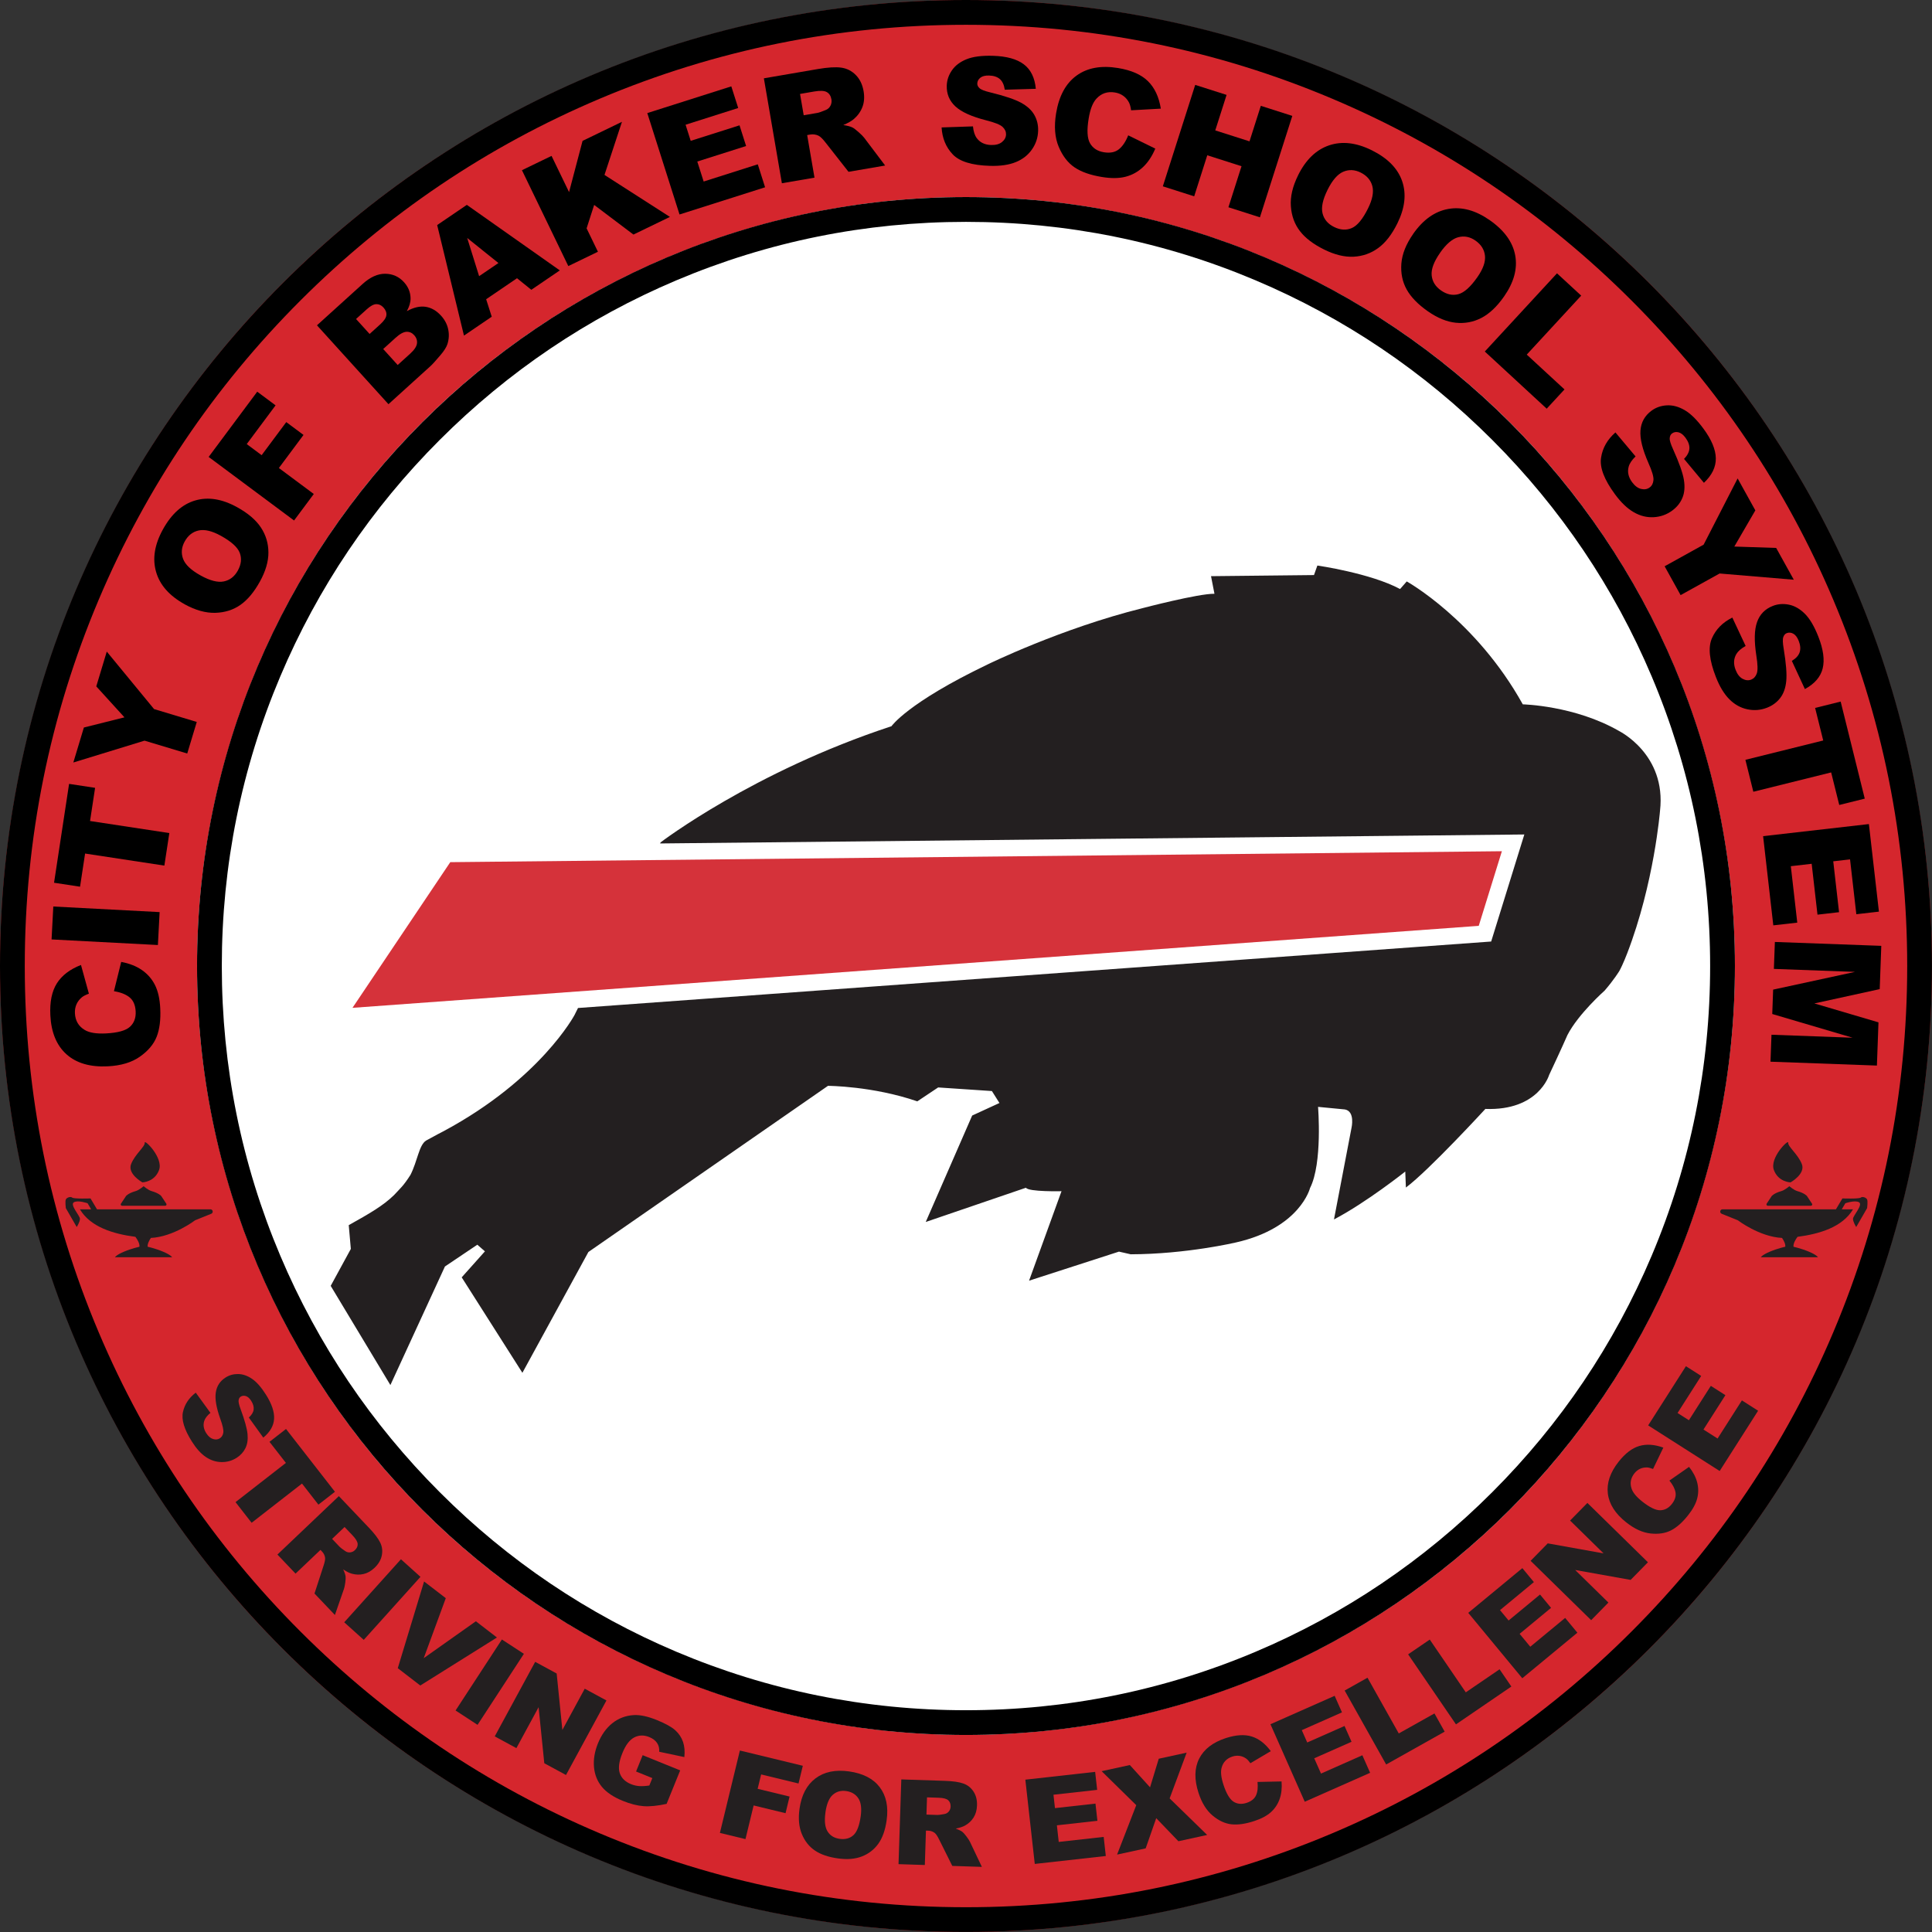
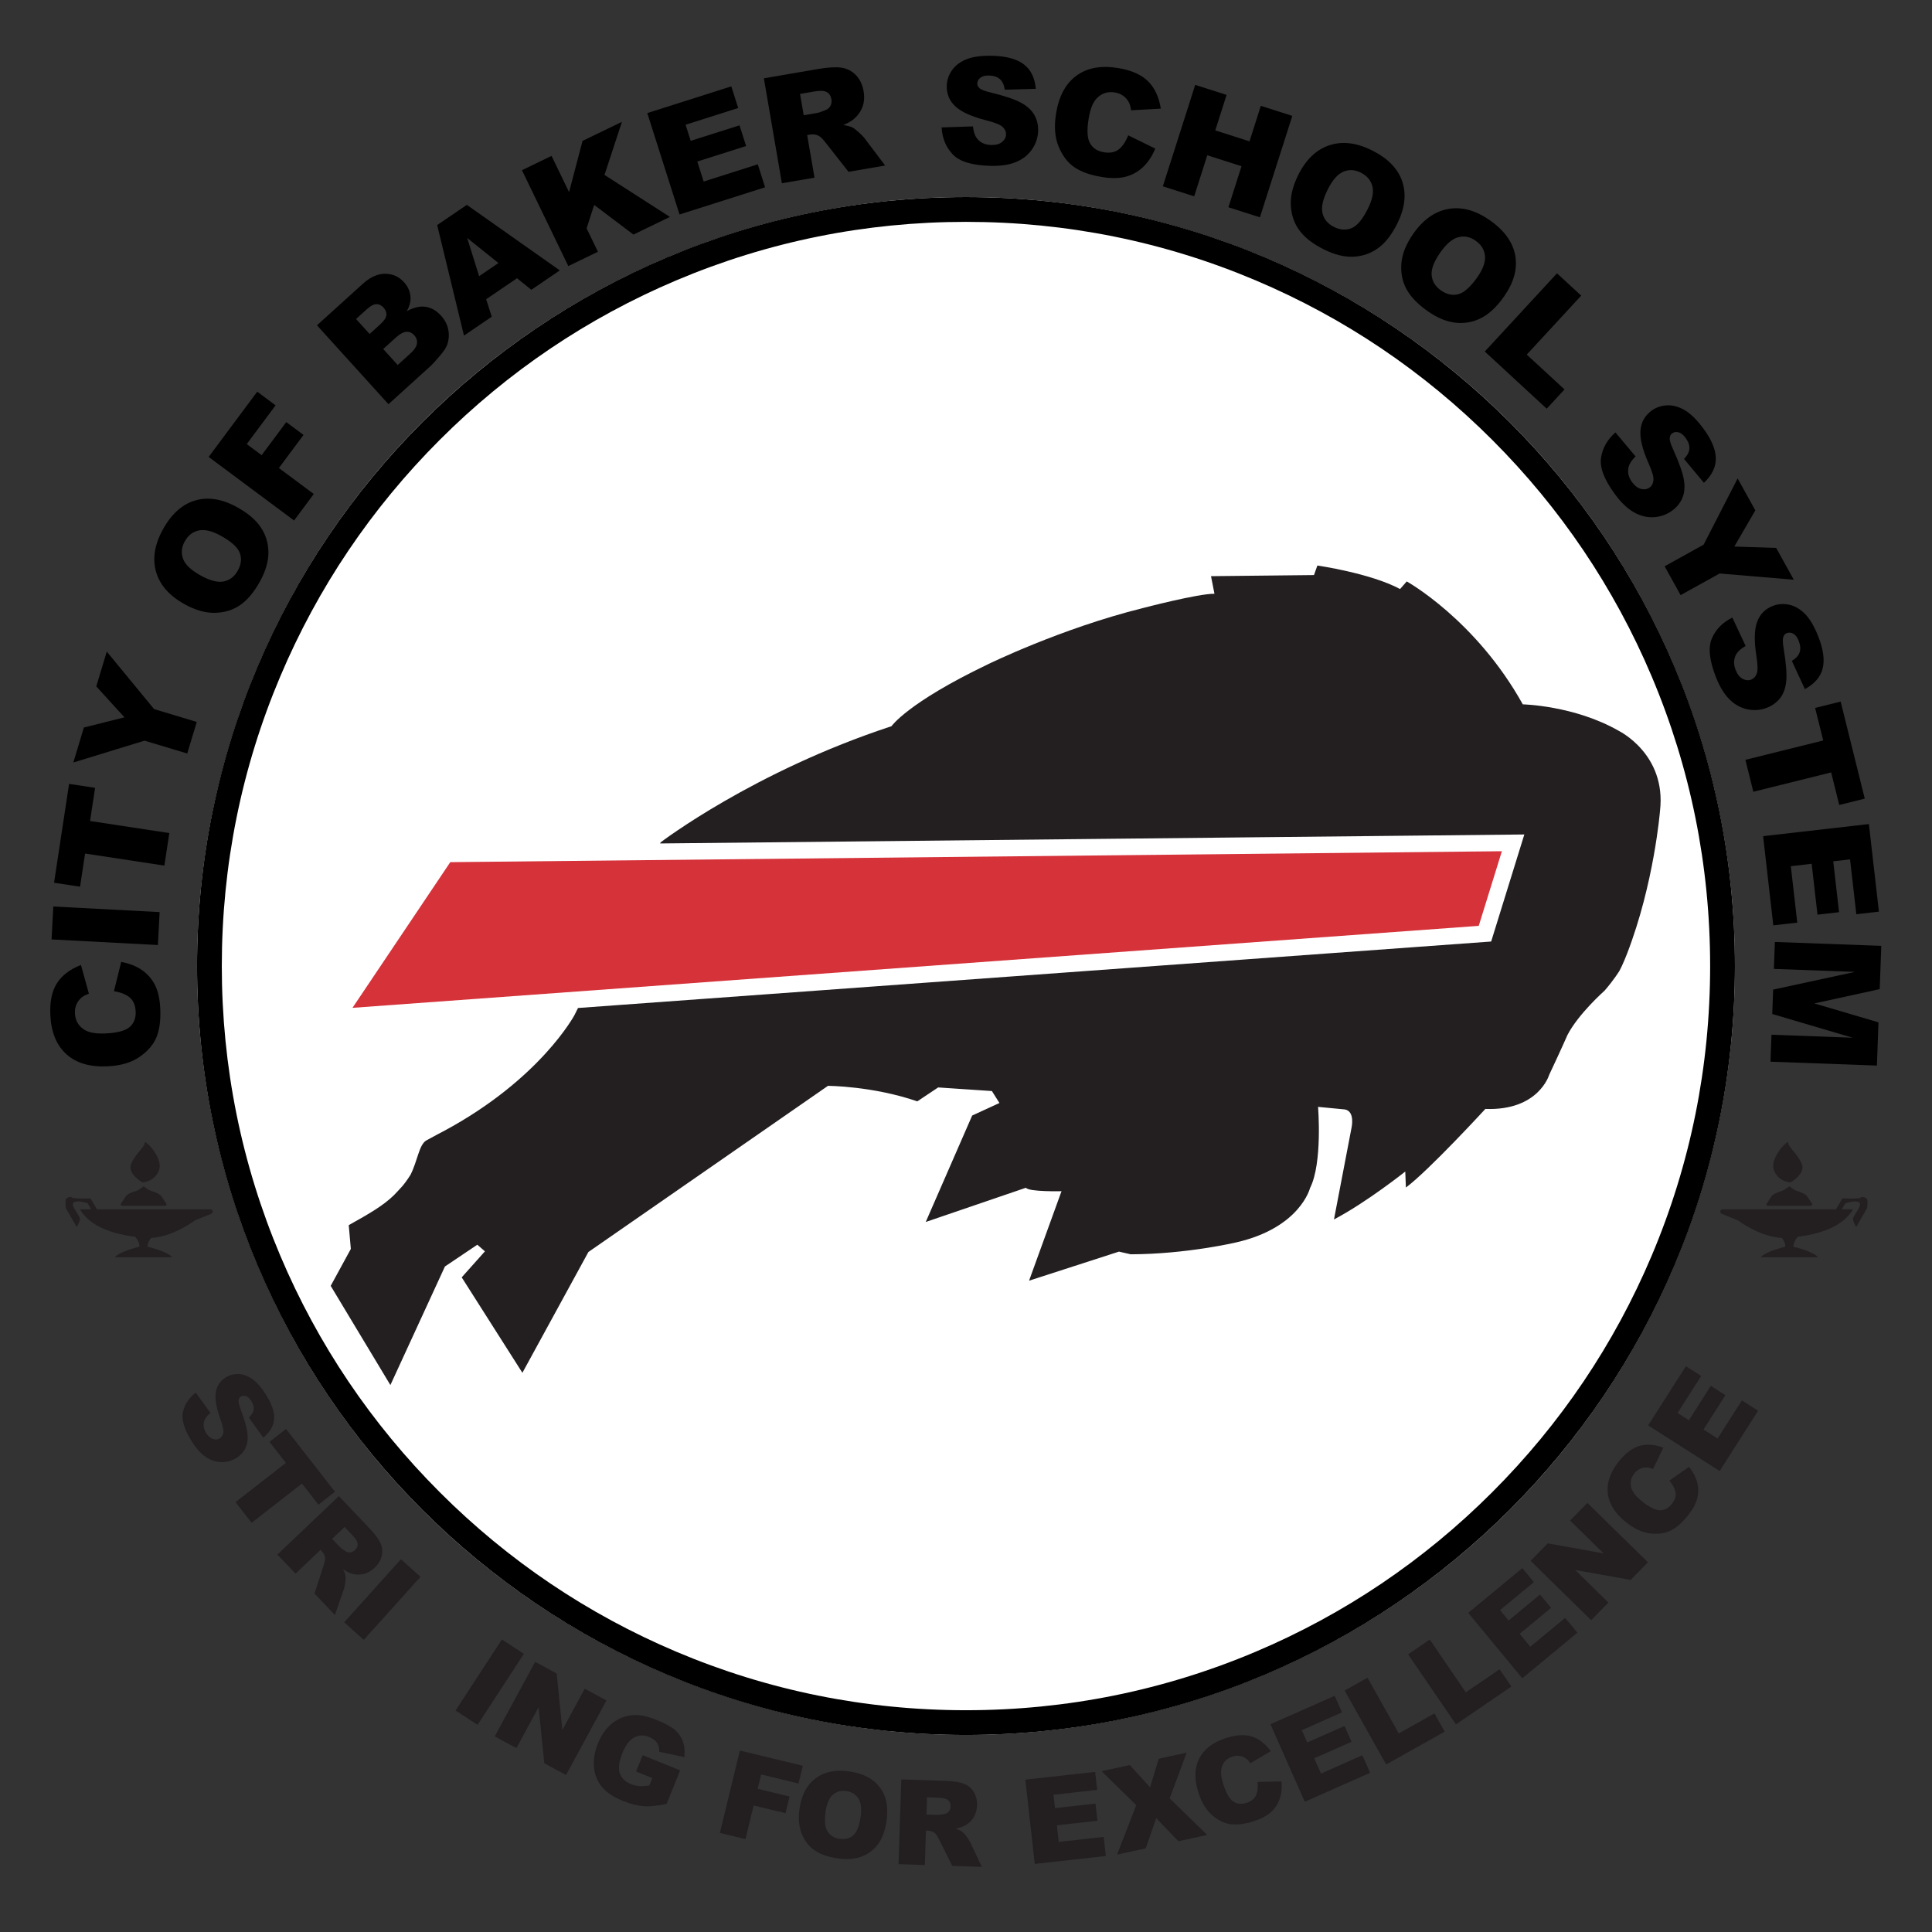
<svg xmlns="http://www.w3.org/2000/svg" id="Layer_2" data-name="Layer 2" viewBox="0 0 701.35 701.35">
  <rect x="0" y="0" width="701.35" height="701.35" fill="#333333" stroke="none" />
  <defs>
    <style>
      .cls-1 {
        fill: #d5323a;
      }

      .cls-1, .cls-2, .cls-3, .cls-4, .cls-5 {
        stroke-width: 0px;
      }

      .cls-2 {
        fill: #000;
      }

      .cls-3 {
        fill: #231f20;
      }

      .cls-4 {
        fill: #d5262d;
      }

      .cls-5 {
        fill: #fff;
      }
    </style>
  </defs>
  <g id="Layer_1-2" data-name="Layer 1">
    <g>
-       <circle class="cls-4" cx="350.67" cy="350.67" r="350.67" />
      <circle class="cls-5" cx="350.67" cy="350.67" r="279.14" />
      <g>
        <path class="cls-3" d="M587.76,265.37c-16.14-9.28-34.96-9.68-34.96-9.68-17.08-30.73-42.13-44.62-42.13-44.62l-2.42,2.76c-10.75-5.77-30.02-8.53-30.02-8.53l-1.23,3.46-37.38.4,1.25,6.39c-5.84-.1-26.03,5.2-26.03,5.2-29.8,7.41-56.42,20.5-56.42,20.5-29.04,13.93-34.8,22.38-34.8,22.38-50.2,16.47-83.79,42.15-83.79,42.15l-.21.41,313.74-3.26-12.04,38.86-331.49,24.13-1.28,2.57s-12.34,23.23-47.38,42.08c-.86.45-3.28,1.68-6.51,3.49-2.57,1.64-3.07,7.34-5.65,12.44-2.63,4.14-3.78,4.94-5.97,7.34-3.95,3.85-8.87,6.69-16.44,10.91l.76,8.63-7.31,13.41,21.67,36.01,19.8-43.04,11.76-7.91,2.76,2.41-8.43,9.44,22.03,34.65,23.96-43.85,86.97-60.32s16.2.05,32.43,5.63l7.57-5.05,19.51,1.31,2.74,4.34-9.9,4.55-16.86,38.64,36.38-12.43c.95,1.54,12.91,1.26,12.91,1.26l-11.78,32.48,32.64-10.55,4.26.97c20.24-.04,38.26-4.31,38.26-4.31,23.27-5.29,26.84-19.74,26.84-19.74,4.59-9.03,2.91-29.47,2.91-29.47l9.76.94c3.77.71,2.39,6.66,2.39,6.66l-6.37,33.27c11.89-6.24,25.88-17.39,25.88-17.39l.23,5.81c8.34-6.21,28.85-28.54,28.85-28.54,19.32.73,23.14-12.32,23.14-12.32,4.4-9.34,6.66-14.52,6.66-14.52,3.98-7.71,13.49-16.11,13.49-16.11,3.45-3.99,5.36-7.15,5.36-7.15,1.31-2.37,2.81-6.32,2.81-6.32,9.84-25.51,11.94-51.81,11.94-51.81,2.36-20.53-14.88-28.96-14.88-28.96Z" />
        <polygon class="cls-1" points="163.46 312.98 127.96 365.86 536.81 336.1 545.21 309.01 163.46 312.98 163.46 312.98" />
      </g>
-       <path class="cls-2" d="M350.67,9c46.13,0,90.87,9.03,132.99,26.85,40.69,17.21,77.23,41.85,108.61,73.23,31.38,31.38,56.02,67.92,73.23,108.61,17.81,42.12,26.85,86.86,26.85,132.99s-9.03,90.87-26.85,132.99c-17.21,40.69-41.85,77.23-73.23,108.61-31.38,31.38-67.92,56.02-108.61,73.23-42.12,17.81-86.86,26.85-132.99,26.85s-90.87-9.03-132.99-26.85c-40.69-17.21-77.23-41.85-108.61-73.23-31.38-31.38-56.02-67.92-73.23-108.61-17.81-42.12-26.85-86.86-26.85-132.99s9.03-90.87,26.85-132.99c17.21-40.69,41.85-77.23,73.23-108.61,31.38-31.38,67.92-56.02,108.61-73.23,42.12-17.81,86.86-26.85,132.99-26.85M350.67,0C157,0,0,157,0,350.67s157,350.67,350.67,350.67,350.67-157,350.67-350.67S544.35,0,350.67,0h0Z" />
      <path class="cls-2" d="M350.67,80.54c36.47,0,71.85,7.14,105.15,21.23,32.17,13.61,61.06,33.08,85.87,57.9,24.81,24.81,44.29,53.7,57.9,85.87,14.08,33.3,21.22,68.67,21.22,105.15s-7.14,71.85-21.22,105.15c-13.61,32.17-33.08,61.06-57.9,85.87-24.81,24.81-53.7,44.29-85.87,57.9-33.3,14.08-68.67,21.23-105.15,21.23s-71.85-7.14-105.15-21.23c-32.17-13.61-61.06-33.08-85.87-57.9-24.81-24.81-44.29-53.7-57.9-85.87-14.08-33.3-21.23-68.67-21.23-105.15s7.14-71.85,21.23-105.15c13.61-32.17,33.08-61.06,57.9-85.87,24.81-24.81,53.7-44.29,85.87-57.9,33.3-14.08,68.67-21.23,105.15-21.23M350.67,71.54c-154.16,0-279.14,124.97-279.14,279.14s124.97,279.14,279.14,279.14,279.14-124.97,279.14-279.14S504.84,71.54,350.67,71.54h0Z" />
      <g>
        <path class="cls-2" d="M41.37,359.8l2.63-10.61c2.97.55,5.47,1.54,7.51,2.95,2.04,1.41,3.62,3.21,4.73,5.4,1.11,2.19,1.76,5.01,1.93,8.47.21,4.2-.23,7.65-1.31,10.38-1.08,2.72-3.11,5.12-6.09,7.21-2.97,2.09-6.85,3.25-11.64,3.49-6.39.32-11.38-1.13-14.98-4.35-3.6-3.22-5.56-7.94-5.87-14.16-.25-4.86.55-8.74,2.37-11.62,1.83-2.88,4.74-5.1,8.75-6.66l2.87,10.42c-1.16.43-2,.86-2.52,1.29-.88.71-1.54,1.57-1.98,2.56-.44.99-.63,2.08-.57,3.28.14,2.7,1.33,4.72,3.57,6.05,1.67,1.01,4.23,1.42,7.68,1.25,4.28-.22,7.18-1.01,8.7-2.39,1.52-1.38,2.22-3.24,2.1-5.6-.12-2.28-.84-3.97-2.18-5.08-1.34-1.1-3.24-1.86-5.71-2.26Z" />
        <path class="cls-2" d="M18.72,341.03l.63-11.95,38.6,2.03-.63,11.95-38.6-2.03Z" />
        <path class="cls-2" d="M19.62,320.46l5.46-35.9,9.44,1.44-1.83,12.04,28.78,4.38-1.8,11.81-28.78-4.38-1.83,12.04-9.44-1.44Z" />
        <path class="cls-2" d="M26.62,276.8l3.83-12.7,14.73-3.69-10.23-11.24,3.81-12.63,17.17,20.87,15.5,4.67-3.46,11.46-15.5-4.67-25.85,7.93Z" />
        <path class="cls-2" d="M67.01,219.34c-5.52-3.05-8.98-6.96-10.35-11.74-1.38-4.78-.55-9.91,2.48-15.41,3.11-5.63,7.02-9.14,11.72-10.51,4.71-1.38,9.78-.56,15.23,2.45,3.95,2.18,6.83,4.64,8.63,7.37,1.8,2.73,2.7,5.74,2.72,9.03.02,3.29-1.01,6.82-3.08,10.57-2.11,3.82-4.46,6.64-7.06,8.47-2.6,1.83-5.64,2.79-9.13,2.9-3.49.1-7.21-.94-11.17-3.12ZM72.83,208.91c3.42,1.89,6.22,2.61,8.41,2.16,2.19-.45,3.89-1.76,5.1-3.95,1.24-2.25,1.47-4.39.69-6.43-.78-2.04-3.07-4.1-6.85-6.19-3.19-1.76-5.87-2.4-8.05-1.93-2.18.47-3.88,1.81-5.09,4.01-1.16,2.11-1.35,4.21-.57,6.31.79,2.1,2.9,4.1,6.35,6.01Z" />
        <path class="cls-2" d="M75.74,165.88l17.64-23.69,6.66,4.96-10.47,14.06,5.41,4.03,8.94-12.01,6.26,4.66-8.94,12.01,12.67,9.43-7.16,9.62-31.01-23.08Z" />
        <path class="cls-2" d="M115.06,118.1l16.57-15.01c2.76-2.5,5.5-3.74,8.22-3.71,2.72.03,4.99,1.05,6.82,3.07,1.53,1.69,2.32,3.62,2.37,5.79.03,1.44-.42,3.02-1.35,4.71,2.51-1.37,4.79-1.89,6.85-1.57,2.06.33,3.92,1.4,5.57,3.22,1.35,1.48,2.21,3.13,2.59,4.94.38,1.81.29,3.6-.28,5.38-.35,1.1-1.19,2.43-2.51,3.98-1.76,2.07-2.96,3.4-3.61,3.98l-15.28,13.85-25.96-28.64ZM134.17,121.24l3.85-3.49c1.38-1.25,2.13-2.36,2.24-3.32.11-.96-.24-1.9-1.06-2.8-.76-.83-1.62-1.24-2.58-1.22-.97.02-2.12.64-3.46,1.85l-3.91,3.54,4.92,5.43ZM144.37,132.5l4.51-4.09c1.52-1.38,2.35-2.62,2.49-3.73.14-1.11-.21-2.12-1.04-3.03-.77-.85-1.69-1.25-2.78-1.2-1.08.05-2.4.77-3.95,2.18l-4.49,4.07,5.26,5.8Z" />
        <path class="cls-2" d="M187.69,101l-11.21,7.63,2.03,6.34-10.08,6.86-9.73-40.13,10.77-7.33,33.75,23.79-10.34,7.04-5.19-4.19ZM180.94,95.48l-11.34-9.09,4.33,13.86,7.02-4.77Z" />
        <path class="cls-2" d="M189.47,61.79l10.75-5.2,6.36,13.15,4.9-18.6,14.3-6.92-6.34,19.28,23.75,15.24-13.24,6.41-14.26-10.76-2.74,8.51,4.11,8.49-10.75,5.2-16.83-34.8Z" />
        <path class="cls-2" d="M234.98,41.05l30.5-9.7,2.5,7.86-19.1,6.07,1.86,5.85,17.72-5.63,2.39,7.51-17.72,5.63,2.31,7.26,19.65-6.25,2.65,8.34-31.06,9.87-11.71-36.84Z" />
        <path class="cls-2" d="M283.84,66.53l-6.54-38.1,19.62-3.37c3.64-.62,6.47-.79,8.5-.5s3.78,1.18,5.25,2.67c1.47,1.49,2.41,3.44,2.83,5.87.36,2.11.23,4.01-.41,5.7-.64,1.69-1.66,3.14-3.08,4.37-.9.78-2.19,1.52-3.88,2.22,1.48.23,2.58.52,3.31.88.49.24,1.23.8,2.23,1.68,1,.88,1.68,1.58,2.06,2.08l7.6,10.06-13.3,2.28-8.29-10.56c-1.06-1.37-1.93-2.23-2.64-2.57-.95-.44-1.96-.57-3.04-.39l-1.04.18,2.66,15.46-11.82,2.03ZM291.77,41.84l4.96-.85c.54-.09,1.55-.44,3.03-1.06.75-.29,1.32-.8,1.7-1.52.38-.73.5-1.5.36-2.34-.21-1.23-.76-2.11-1.66-2.63-.89-.52-2.41-.6-4.56-.23l-5.17.89,1.33,7.74Z" />
        <path class="cls-2" d="M341.82,46.26l11.38-.38c.19,1.85.65,3.27,1.38,4.26,1.18,1.6,2.92,2.43,5.2,2.5,1.71.05,3.03-.31,3.97-1.09.95-.77,1.43-1.69,1.46-2.74.03-1-.38-1.91-1.24-2.73-.86-.82-2.87-1.62-6.05-2.42-5.2-1.33-8.89-3-11.07-5.01-2.19-2.02-3.25-4.53-3.16-7.56.06-1.99.69-3.84,1.89-5.58,1.2-1.73,2.97-3.07,5.31-4.01s5.52-1.36,9.55-1.24c4.94.14,8.67,1.17,11.21,3.08,2.54,1.91,4,4.88,4.37,8.9l-11.27.33c-.25-1.75-.84-3.03-1.77-3.85-.94-.82-2.25-1.25-3.93-1.3-1.39-.04-2.44.22-3.16.79-.72.57-1.09,1.27-1.12,2.12-.02.62.26,1.18.82,1.69.55.53,1.87,1.04,3.96,1.54,5.19,1.27,8.89,2.52,11.12,3.74,2.22,1.22,3.83,2.69,4.81,4.42.98,1.73,1.44,3.66,1.38,5.76-.07,2.48-.82,4.74-2.25,6.79-1.43,2.05-3.39,3.58-5.88,4.59-2.49,1.01-5.61,1.46-9.35,1.35-6.57-.19-11.09-1.58-13.54-4.19-2.46-2.6-3.8-5.86-4.02-9.77Z" />
        <path class="cls-2" d="M409.57,49.13l9.82,4.82c-1.17,2.78-2.66,5.02-4.47,6.72-1.81,1.7-3.9,2.86-6.28,3.48s-5.27.66-8.69.09c-4.15-.68-7.43-1.84-9.86-3.48s-4.35-4.13-5.76-7.48c-1.41-3.35-1.72-7.39-.95-12.12,1.04-6.31,3.51-10.88,7.43-13.72s8.94-3.75,15.08-2.74c4.8.79,8.42,2.38,10.85,4.78,2.43,2.4,3.98,5.71,4.66,9.96l-10.79.6c-.17-1.22-.42-2.13-.72-2.74-.51-1.01-1.2-1.84-2.08-2.48-.87-.64-1.9-1.06-3.08-1.25-2.67-.44-4.89.3-6.67,2.21-1.34,1.42-2.29,3.83-2.85,7.24-.7,4.23-.53,7.23.5,9.01,1.03,1.78,2.7,2.86,5.02,3.24,2.25.37,4.06.02,5.42-1.06,1.36-1.08,2.5-2.78,3.42-5.1Z" />
        <path class="cls-2" d="M433.89,30.82l11.38,3.63-4.11,12.89,12.43,3.97,4.11-12.89,11.43,3.65-11.76,36.82-11.43-3.65,4.75-14.9-12.43-3.97-4.75,14.9-11.38-3.63,11.75-36.82Z" />
        <path class="cls-2" d="M471.23,63.62c2.8-5.65,6.56-9.27,11.27-10.86,4.71-1.59,9.88-.99,15.5,1.8,5.76,2.86,9.44,6.61,11.02,11.25,1.58,4.64.99,9.75-1.77,15.32-2.01,4.05-4.33,7.03-6.98,8.94-2.65,1.92-5.62,2.95-8.9,3.12-3.29.16-6.86-.71-10.7-2.61-3.91-1.94-6.83-4.16-8.77-6.68-1.94-2.51-3.04-5.51-3.29-8.99-.26-3.48.62-7.25,2.63-11.29ZM481.9,68.97c-1.73,3.5-2.33,6.33-1.79,8.5s1.93,3.81,4.17,4.92c2.3,1.14,4.45,1.27,6.45.4s3.96-3.24,5.88-7.12c1.62-3.26,2.14-5.97,1.57-8.12s-1.98-3.79-4.23-4.91c-2.16-1.07-4.27-1.17-6.33-.29-2.06.88-3.97,3.08-5.72,6.61Z" />
        <path class="cls-2" d="M513,84.91c3.62-5.17,7.87-8.19,12.77-9.06,4.9-.87,9.92.5,15.06,4.1,5.27,3.69,8.34,7.94,9.22,12.77s-.48,9.79-4.04,14.89c-2.59,3.7-5.34,6.3-8.24,7.8-2.9,1.5-5.99,2.08-9.27,1.75-3.28-.33-6.67-1.72-10.19-4.18-3.57-2.5-6.13-5.14-7.67-7.91-1.54-2.77-2.18-5.9-1.92-9.38.27-3.48,1.7-7.07,4.29-10.77ZM522.76,91.8c-2.24,3.2-3.25,5.91-3.04,8.14s1.34,4.06,3.38,5.49c2.1,1.47,4.21,1.93,6.32,1.36s4.4-2.62,6.88-6.16c2.09-2.98,3.01-5.58,2.77-7.8s-1.39-4.05-3.45-5.49c-1.97-1.38-4.05-1.79-6.22-1.23-2.17.56-4.39,2.45-6.65,5.68Z" />
        <path class="cls-2" d="M565.22,99.22l8.78,8.1-19.76,21.41,13.7,12.64-6.46,6.99-22.47-20.75,26.22-28.4Z" />
        <path class="cls-2" d="M586.42,156.97l7.32,8.72c-1.34,1.29-2.17,2.53-2.5,3.71-.53,1.92-.11,3.8,1.24,5.64,1.01,1.37,2.11,2.19,3.31,2.46s2.21.09,3.06-.54c.81-.59,1.27-1.48,1.38-2.66.12-1.18-.49-3.26-1.83-6.25-2.16-4.91-3.12-8.85-2.88-11.8.23-2.97,1.57-5.35,4-7.15,1.6-1.18,3.45-1.83,5.56-1.95,2.1-.12,4.25.45,6.44,1.71s4.47,3.51,6.86,6.75c2.93,3.97,4.43,7.55,4.49,10.73.06,3.18-1.37,6.15-4.31,8.93l-7.22-8.67c1.22-1.27,1.87-2.53,1.94-3.77.07-1.24-.4-2.54-1.4-3.9-.82-1.12-1.68-1.78-2.57-2-.89-.22-1.68-.07-2.35.43-.5.37-.77.93-.82,1.69-.08.76.33,2.11,1.23,4.07,2.19,4.87,3.5,8.55,3.91,11.06.41,2.5.24,4.67-.52,6.51-.76,1.84-1.99,3.39-3.69,4.64-1.99,1.47-4.24,2.28-6.74,2.42-2.5.14-4.91-.46-7.24-1.8-2.33-1.34-4.61-3.51-6.83-6.53-3.9-5.29-5.59-9.71-5.05-13.24.53-3.54,2.27-6.6,5.21-9.19Z" />
        <path class="cls-2" d="M630.79,173.68l6.43,11.6-7.63,13.13,15.19.5,6.4,11.54-26.93-2.26-14.16,7.85-5.8-10.47,14.16-7.85,12.35-24.06Z" />
        <path class="cls-2" d="M628.87,224.19l4.83,10.31c-1.63.91-2.75,1.89-3.38,2.94-1,1.72-1.09,3.64-.25,5.77.62,1.59,1.48,2.66,2.56,3.23,1.08.57,2.11.66,3.09.27.93-.37,1.61-1.1,2.02-2.21.41-1.11.36-3.28-.16-6.51-.82-5.31-.74-9.35.26-12.15.99-2.81,2.89-4.77,5.71-5.87,1.85-.73,3.8-.88,5.87-.46,2.07.42,3.99,1.53,5.78,3.31s3.42,4.54,4.89,8.29c1.81,4.6,2.33,8.44,1.58,11.52-.76,3.09-2.91,5.59-6.46,7.52l-4.74-10.23c1.51-.92,2.46-1.96,2.84-3.15s.27-2.56-.35-4.13c-.51-1.29-1.17-2.16-1.97-2.6-.81-.44-1.6-.5-2.39-.19-.57.23-.98.7-1.23,1.42-.27.71-.22,2.13.14,4.25.87,5.27,1.18,9.17.93,11.69-.24,2.52-.97,4.58-2.18,6.16-1.21,1.58-2.8,2.76-4.76,3.53-2.31.91-4.68,1.11-7.13.6-2.45-.51-4.63-1.71-6.53-3.6-1.91-1.89-3.55-4.58-4.92-8.07-2.41-6.12-2.9-10.82-1.47-14.1s3.9-5.79,7.41-7.53Z" />
        <path class="cls-2" d="M668.19,254.68l8.75,35.24-9.26,2.3-2.94-11.82-28.25,7.02-2.88-11.59,28.25-7.02-2.94-11.82,9.26-2.3Z" />
        <path class="cls-2" d="M678.44,299.14l3.64,31.8-8.2.94-2.28-19.91-6.1.7,2.11,18.47-7.83.9-2.11-18.47-7.57.87,2.34,20.49-8.7.99-3.7-32.38,38.4-4.39Z" />
        <path class="cls-2" d="M682.94,343.37l-.57,15.7-23.73,5.19,23.28,6.87-.57,15.69-38.63-1.41.36-9.78,29.46,1.08-29.18-8.61.32-8.85,29.73-6.44-29.46-1.08.36-9.78,38.63,1.41Z" />
      </g>
      <g>
        <path class="cls-3" d="M71.06,505.55l5.33,7.34c-1.14.95-1.87,1.89-2.2,2.81-.53,1.49-.3,3.01.67,4.55.73,1.15,1.56,1.86,2.49,2.14.93.28,1.75.19,2.46-.26.67-.43,1.09-1.11,1.25-2.03.16-.93-.21-2.62-1.1-5.07-1.44-4.03-1.98-7.2-1.62-9.54.35-2.35,1.54-4.16,3.58-5.45,1.34-.85,2.84-1.26,4.52-1.24,1.68.02,3.35.59,5.02,1.72,1.67,1.12,3.36,3.04,5.07,5.74,2.11,3.32,3.1,6.25,2.97,8.77-.13,2.53-1.44,4.81-3.92,6.85l-5.25-7.29c1.04-.94,1.63-1.91,1.75-2.89.12-.98-.17-2.04-.89-3.17-.59-.93-1.24-1.51-1.93-1.73s-1.33-.15-1.89.21c-.41.26-.66.69-.75,1.29-.1.6.15,1.7.75,3.3,1.47,3.99,2.3,6.99,2.49,9s-.07,3.72-.78,5.14c-.71,1.42-1.77,2.58-3.19,3.48-1.67,1.06-3.5,1.57-5.49,1.54-1.99-.03-3.88-.64-5.65-1.83-1.78-1.19-3.46-3.05-5.06-5.57-2.8-4.42-3.9-8.02-3.27-10.8.62-2.78,2.17-5.12,4.66-7.01Z" />
        <path class="cls-3" d="M103.82,518.73l17.77,22.81-6,4.67-5.96-7.65-18.29,14.24-5.84-7.5,18.29-14.24-5.96-7.65,6-4.67Z" />
        <path class="cls-3" d="M100.71,564.33l22.3-21.21,10.93,11.49c2.03,2.13,3.39,3.93,4.1,5.4.71,1.47.89,3.02.56,4.66-.33,1.63-1.21,3.12-2.63,4.47-1.24,1.18-2.56,1.93-3.96,2.25-1.4.33-2.82.29-4.25-.1-.92-.25-1.98-.78-3.18-1.58.51,1.08.8,1.94.88,2.58.06.43.02,1.17-.12,2.22-.14,1.05-.3,1.81-.47,2.28l-3.29,9.48-7.41-7.79,3.31-10.17c.44-1.31.62-2.27.53-2.88-.13-.83-.49-1.55-1.09-2.18l-.58-.61-9.05,8.61-6.58-6.92ZM120.56,558.64l2.76,2.91c.3.31.98.83,2.04,1.54.53.37,1.11.52,1.76.45.65-.07,1.22-.33,1.71-.8.72-.68,1.06-1.44,1.01-2.26s-.67-1.86-1.87-3.12l-2.88-3.03-4.53,4.31Z" />
        <path class="cls-3" d="M145.55,566.04l7.09,6.38-20.59,22.88-7.09-6.38,20.59-22.88Z" />
-         <path class="cls-3" d="M153.95,574.1l7.88,6.06-8.01,21.78,18.93-13.39,7.65,5.89-27.83,17.43-8.17-6.29,9.55-31.48Z" />
        <path class="cls-3" d="M182.2,595.16l7.98,5.21-16.82,25.78-7.98-5.21,16.82-25.78Z" />
        <path class="cls-3" d="M194.27,603.27l7.81,4.24,2.07,20.49,8.12-14.97,7.88,4.27-14.68,27.06-7.88-4.27-2.07-20.35-8.06,14.86-7.86-4.26,14.68-27.06Z" />
        <path class="cls-3" d="M230.9,643.1l2.4-5.94,13.62,5.52-4.93,12.16c-3.33.72-6.12,1-8.39.83-2.26-.17-4.77-.81-7.52-1.93-3.39-1.37-5.91-3.07-7.58-5.08-1.67-2.02-2.62-4.41-2.87-7.17-.25-2.76.23-5.62,1.42-8.58,1.26-3.11,3-5.56,5.22-7.34,2.22-1.78,4.81-2.77,7.77-2.96,2.31-.14,5.09.46,8.36,1.78,3.15,1.28,5.4,2.52,6.73,3.72s2.27,2.62,2.82,4.23c.55,1.62.7,3.45.48,5.51l-9.12-1.93c.09-1.22-.17-2.28-.78-3.19s-1.56-1.63-2.85-2.15c-1.93-.78-3.75-.74-5.44.14s-3.13,2.77-4.3,5.68c-1.25,3.09-1.56,5.53-.94,7.32.62,1.79,1.98,3.11,4.05,3.95.99.4,1.98.64,3,.71s2.23,0,3.67-.21l1.09-2.69-5.9-2.39Z" />
        <path class="cls-3" d="M268.59,635.47l22.85,5.54-1.56,6.43-13.57-3.29-1.27,5.22,11.59,2.81-1.46,6.04-11.59-2.81-2.96,12.22-9.28-2.25,7.25-29.91Z" />
        <path class="cls-3" d="M290.24,656.62c.7-4.98,2.63-8.65,5.8-11.04,3.16-2.38,7.22-3.22,12.17-2.53,5.07.71,8.79,2.63,11.15,5.74,2.36,3.11,3.2,7.12,2.5,12.03-.5,3.56-1.51,6.4-3.03,8.51-1.52,2.11-3.5,3.64-5.95,4.59-2.44.95-5.36,1.19-8.74.71-3.44-.48-6.21-1.43-8.3-2.85-2.1-1.41-3.68-3.4-4.75-5.97-1.07-2.57-1.35-5.63-.85-9.19ZM299.65,657.99c-.43,3.08-.17,5.37.78,6.87.95,1.51,2.42,2.4,4.38,2.67,2.02.29,3.68-.15,4.98-1.31,1.29-1.16,2.18-3.45,2.66-6.86.4-2.87.12-5.05-.85-6.53s-2.45-2.37-4.43-2.65c-1.9-.27-3.52.19-4.86,1.37-1.34,1.18-2.23,3.33-2.67,6.43Z" />
        <path class="cls-3" d="M326.18,676.72l1.01-30.76,15.84.52c2.94.1,5.18.42,6.71.98,1.54.55,2.76,1.53,3.67,2.92.91,1.4,1.33,3.07,1.26,5.03-.06,1.71-.47,3.17-1.24,4.38s-1.8,2.19-3.1,2.91c-.83.46-1.95.83-3.38,1.11,1.12.42,1.93.82,2.44,1.21.34.26.83.82,1.47,1.67.64.85,1.06,1.5,1.27,1.96l4.31,9.06-10.74-.35-4.77-9.57c-.6-1.24-1.15-2.05-1.64-2.43-.67-.5-1.44-.76-2.31-.79l-.84-.03-.41,12.49-9.55-.31ZM336.32,658.73l4.01.13c.43.01,1.28-.1,2.53-.34.63-.11,1.16-.41,1.57-.92.42-.5.63-1.09.66-1.76.03-.99-.26-1.77-.87-2.32-.61-.55-1.79-.86-3.52-.91l-4.18-.14-.2,6.25Z" />
        <path class="cls-3" d="M372.23,646.05l25.33-2.83.73,6.53-15.86,1.77.54,4.86,14.71-1.64.7,6.24-14.71,1.64.67,6.03,16.32-1.82.77,6.93-25.79,2.88-3.42-30.59Z" />
-         <path class="cls-3" d="M399.91,642.97l10.24-2.23,7.34,8.09,3.16-10.38,10.13-2.21-6.18,16.61,13.62,13.27-10.44,2.28-8.05-8.37-3.83,10.96-10.38,2.26,6.96-17.94-12.57-12.34Z" />
+         <path class="cls-3" d="M399.91,642.97l10.24-2.23,7.34,8.09,3.16-10.38,10.13-2.21-6.18,16.61,13.62,13.27-10.44,2.28-8.05-8.37-3.83,10.96-10.38,2.26,6.96-17.94-12.57-12.34" />
        <path class="cls-3" d="M456.52,646.88l8.71-.19c.19,2.4-.04,4.53-.7,6.39-.66,1.86-1.71,3.45-3.16,4.76-1.45,1.31-3.48,2.4-6.11,3.25-3.18,1.04-5.93,1.42-8.25,1.16s-4.59-1.32-6.81-3.17c-2.22-1.85-3.93-4.59-5.11-8.22-1.58-4.84-1.51-8.98.22-12.42,1.73-3.44,4.94-5.93,9.65-7.47,3.69-1.2,6.83-1.4,9.42-.6s4.91,2.58,6.94,5.33l-7.4,4.38c-.57-.8-1.08-1.36-1.52-1.67-.73-.53-1.52-.86-2.38-.99-.85-.13-1.73-.05-2.64.24-2.05.67-3.35,2.01-3.9,4.01-.43,1.49-.21,3.55.64,6.17,1.06,3.24,2.28,5.31,3.65,6.19,1.38.88,2.96,1.03,4.74.45,1.73-.56,2.88-1.48,3.45-2.74.57-1.26.75-2.88.54-4.86Z" />
        <path class="cls-3" d="M461.19,625.93l23.31-10.32,2.66,6.01-14.59,6.46,1.98,4.47,13.54-5.99,2.54,5.74-13.54,5.99,2.46,5.55,15.01-6.65,2.82,6.37-23.73,10.5-12.46-28.15Z" />
        <path class="cls-3" d="M488.14,613.69l8.29-4.65,11.35,20.23,12.95-7.26,3.71,6.61-21.24,11.92-15.06-26.84Z" />
        <path class="cls-3" d="M511.18,600.55l7.85-5.36,13.08,19.16,12.26-8.37,4.28,6.26-20.11,13.74-17.36-25.42Z" />
        <path class="cls-3" d="M532.99,585.5l19.65-16.24,4.19,5.07-12.3,10.17,3.12,3.77,11.41-9.43,4,4.84-11.41,9.43,3.87,4.68,12.66-10.46,4.44,5.37-20,16.53-19.61-23.73Z" />
        <path class="cls-3" d="M555.64,566.61l6.22-6.34,20.27,3.64-12.16-11.92,6.28-6.4,21.98,21.54-6.28,6.4-20.14-3.6,12.07,11.83-6.26,6.39-21.98-21.54Z" />
        <path class="cls-3" d="M606.02,537.48l7.14-4.98c1.49,1.89,2.48,3.79,2.96,5.71s.49,3.82,0,5.72c-.48,1.9-1.57,3.93-3.28,6.09-2.07,2.63-4.15,4.47-6.22,5.53-2.08,1.06-4.55,1.44-7.43,1.13-2.88-.31-5.81-1.64-8.81-4.01-4-3.15-6.23-6.64-6.7-10.46-.47-3.82.83-7.68,3.9-11.57,2.4-3.04,4.9-4.95,7.51-5.72,2.61-.77,5.52-.57,8.73.59l-3.73,7.75c-.92-.35-1.65-.53-2.19-.55-.9-.03-1.74.13-2.53.49-.79.36-1.47.92-2.06,1.66-1.33,1.69-1.68,3.53-1.03,5.5.47,1.48,1.79,3.07,3.95,4.77,2.68,2.11,4.83,3.15,6.47,3.12,1.63-.03,3.03-.78,4.2-2.25,1.13-1.43,1.58-2.83,1.35-4.19-.23-1.36-.97-2.81-2.24-4.35Z" />
        <path class="cls-3" d="M598.31,517.45l13.71-21.49,5.54,3.53-8.58,13.45,4.12,2.63,7.96-12.48,5.29,3.38-7.96,12.48,5.12,3.26,8.83-13.84,5.88,3.75-13.95,21.88-25.95-16.55Z" />
      </g>
      <g>
        <path class="cls-3" d="M76.4,439.01h-41.18l-2.36-3.96s-6.05.22-6.65-.3-2.02,0-2.32.69c-.3.69,0,3.12,0,3.12l3.96,6.87s1.2-1.87,1.17-2.99c-.02-1.12-3.71-5.08-2.22-5.98s5,.35,5,.35l1.29,2.19h-4.08c3.84,6.46,12.12,8.94,20.14,9.99.74.99,1.6,2.42,1.47,3.6,0,0-2.76.6-5.6,1.79s-3.29,2.02-3.29,2.02h20.76s-.45-.82-3.29-2.02-5.6-1.79-5.6-1.79c-.11-1.03.53-2.25,1.18-3.2,8.2-.4,16.05-6.41,16.05-6.41l5.86-2.36c.86-.35.61-1.62-.31-1.62Z" />
        <path class="cls-3" d="M44.3,437.71h15.67c.41,0,.63-.48.37-.8l-1.82-2.75s-.8-1-3.51-1.78c-1.26-.36-2.87-1.77-2.87-1.77,0,0-1.62,1.41-2.87,1.77-2.72.77-3.51,1.78-3.51,1.78l-1.82,2.75c-.27.31-.05.8.37.8Z" />
        <path class="cls-3" d="M51.69,429.22s4.41-.07,6.05-4.48c1.64-4.41-5.38-11.35-5.2-9.93.17,1.42-3.54,4.18-4.95,7.77s4.11,6.65,4.11,6.65Z" />
      </g>
      <g>
        <path class="cls-3" d="M625.29,439.01h41.18s2.36-3.96,2.36-3.96c0,0,6.05.22,6.65-.3s2.02,0,2.32.69c.3.69,0,3.12,0,3.12l-3.96,6.87s-1.2-1.87-1.17-2.99c.02-1.12,3.71-5.08,2.22-5.98s-5,.35-5,.35l-1.29,2.19h4.08c-3.84,6.46-12.12,8.94-20.14,9.99-.74.99-1.6,2.42-1.47,3.6,0,0,2.76.6,5.6,1.79s3.29,2.02,3.29,2.02h-10.38s-10.38,0-10.38,0c0,0,.45-.82,3.29-2.02s5.6-1.79,5.6-1.79c.11-1.03-.53-2.25-1.18-3.2-8.2-.4-16.05-6.41-16.05-6.41l-5.86-2.36c-.86-.35-.61-1.62.31-1.62Z" />
        <path class="cls-3" d="M657.39,437.71h-7.83s-7.83,0-7.83,0c-.41,0-.63-.48-.37-.8l1.82-2.75s.8-1,3.51-1.78c1.26-.36,2.87-1.77,2.87-1.77,0,0,1.62,1.41,2.87,1.77,2.72.77,3.51,1.78,3.51,1.78l1.82,2.75c.27.31.05.8-.37.8Z" />
        <path class="cls-3" d="M650,429.22s-4.41-.07-6.05-4.48c-1.64-4.41,5.38-11.35,5.2-9.93-.17,1.42,3.54,4.18,4.95,7.77s-4.11,6.65-4.11,6.65Z" />
      </g>
    </g>
  </g>
</svg>